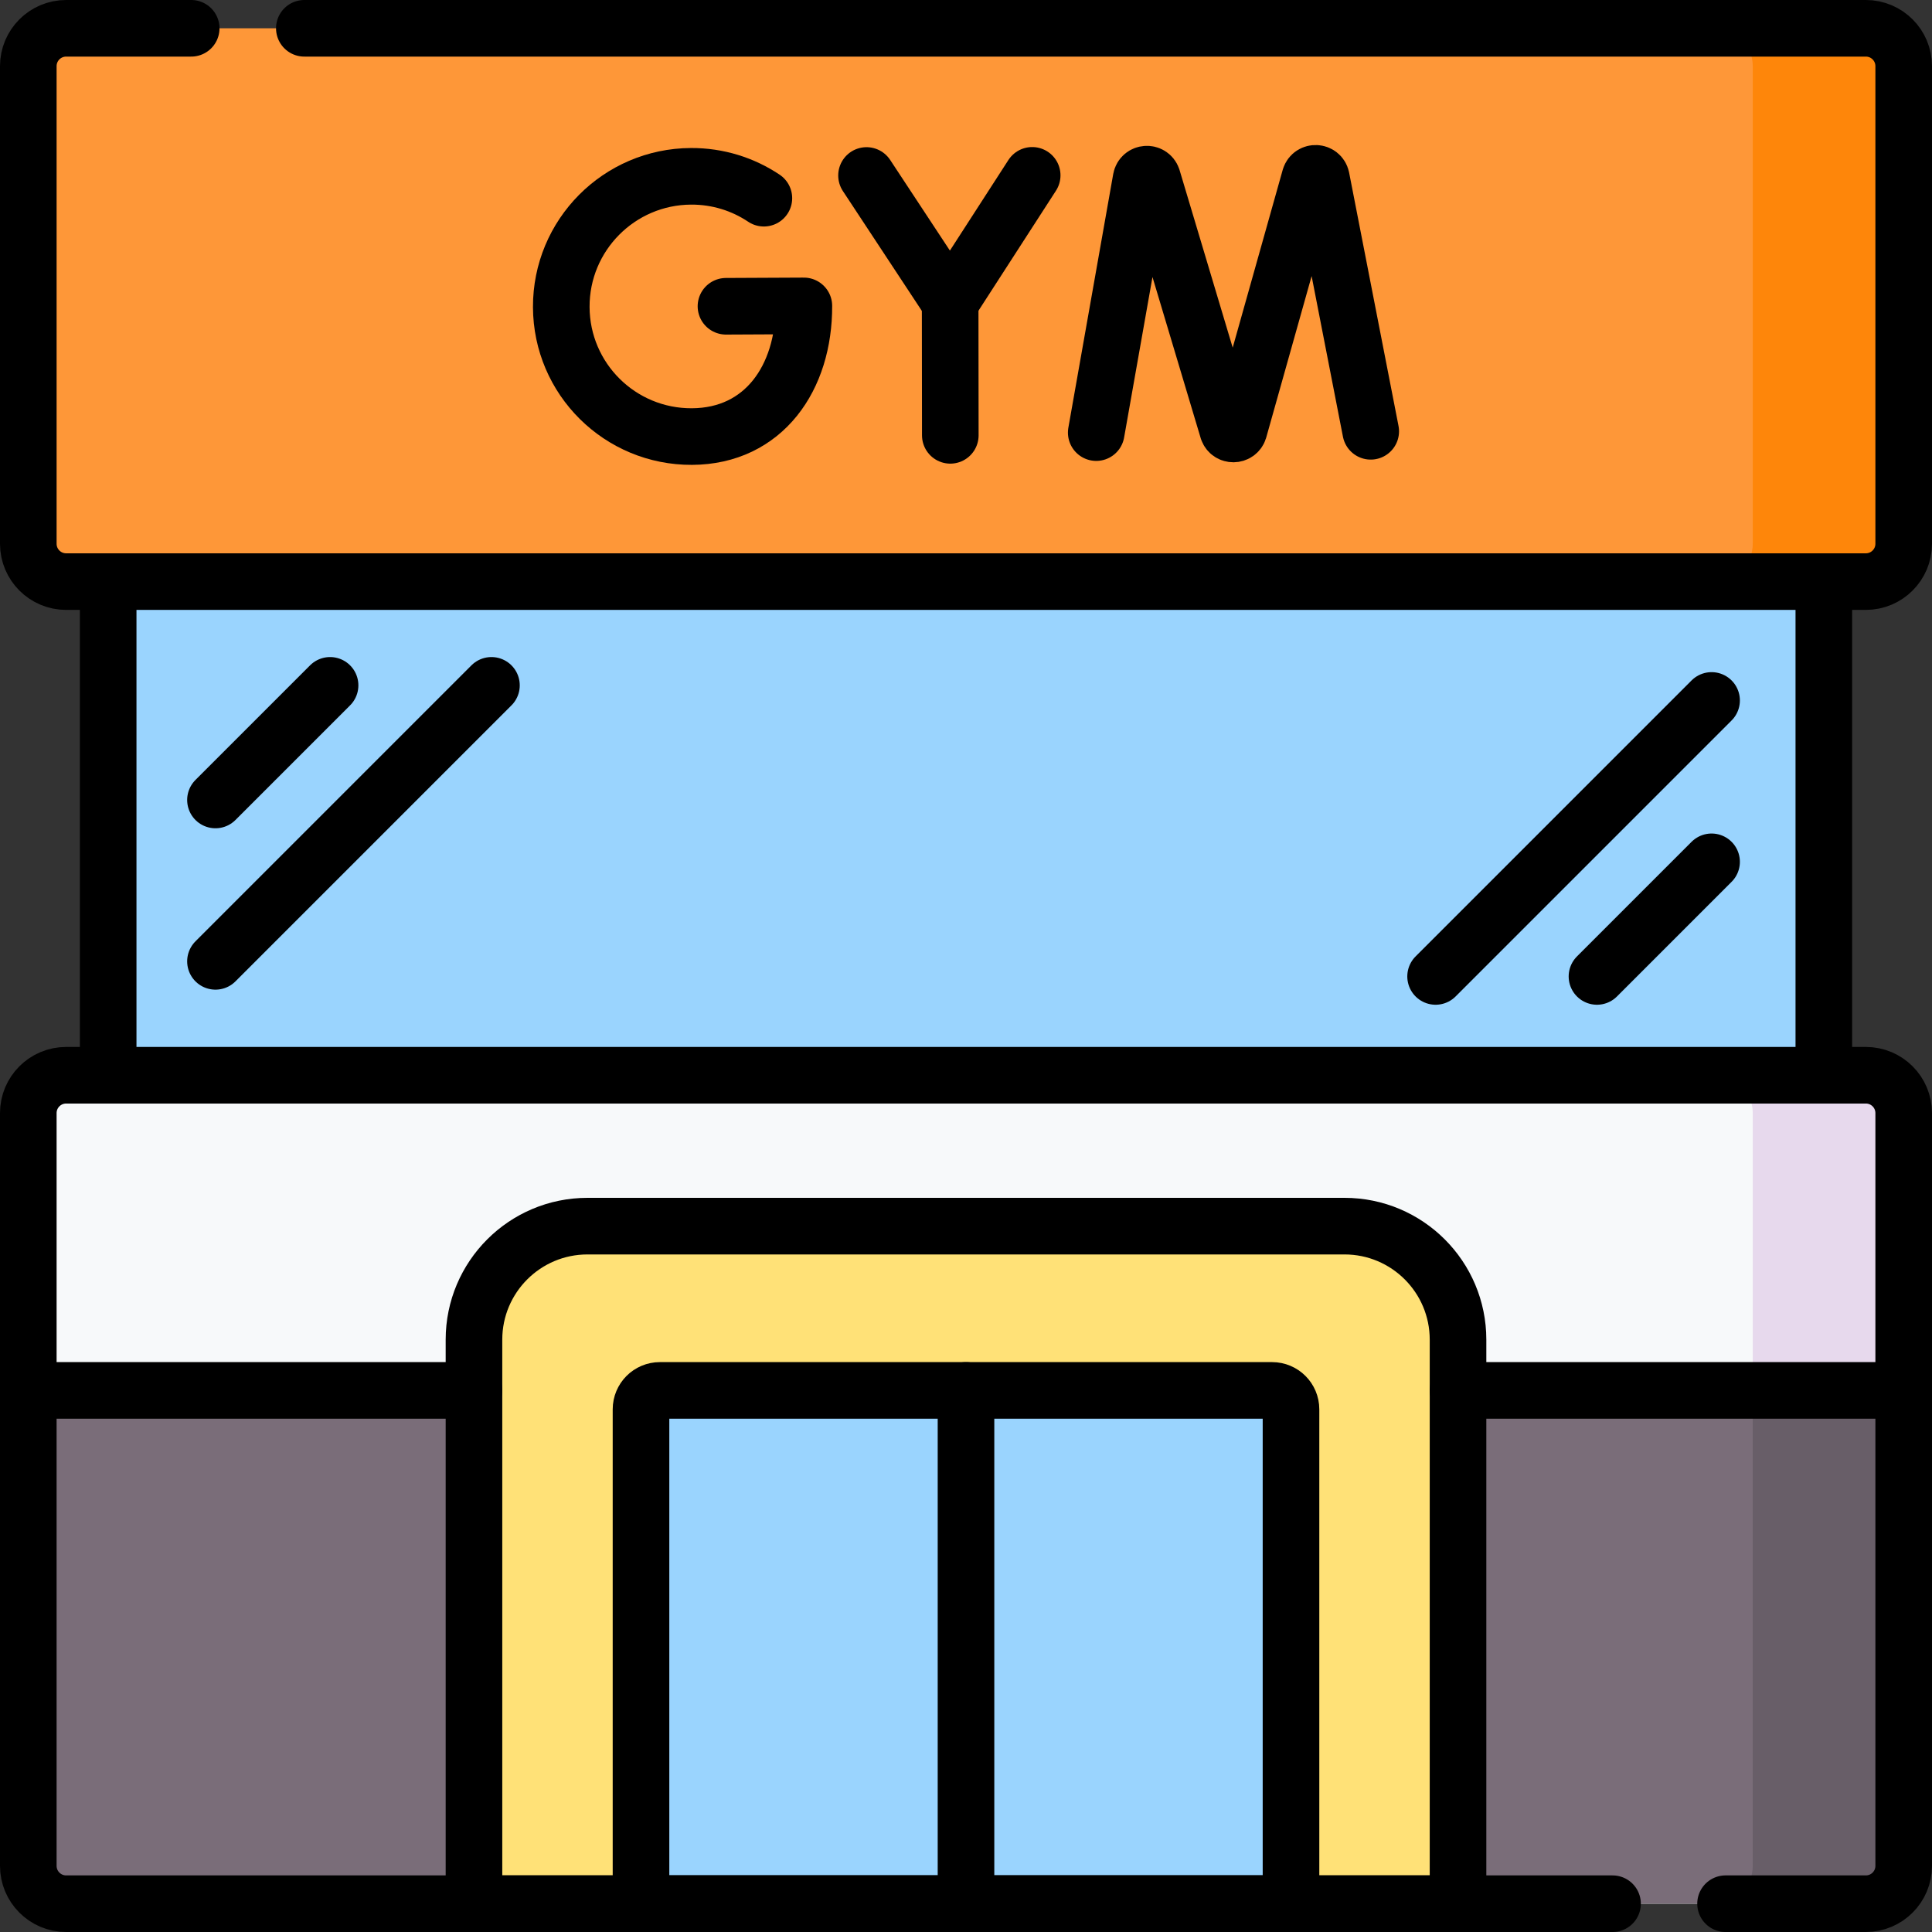
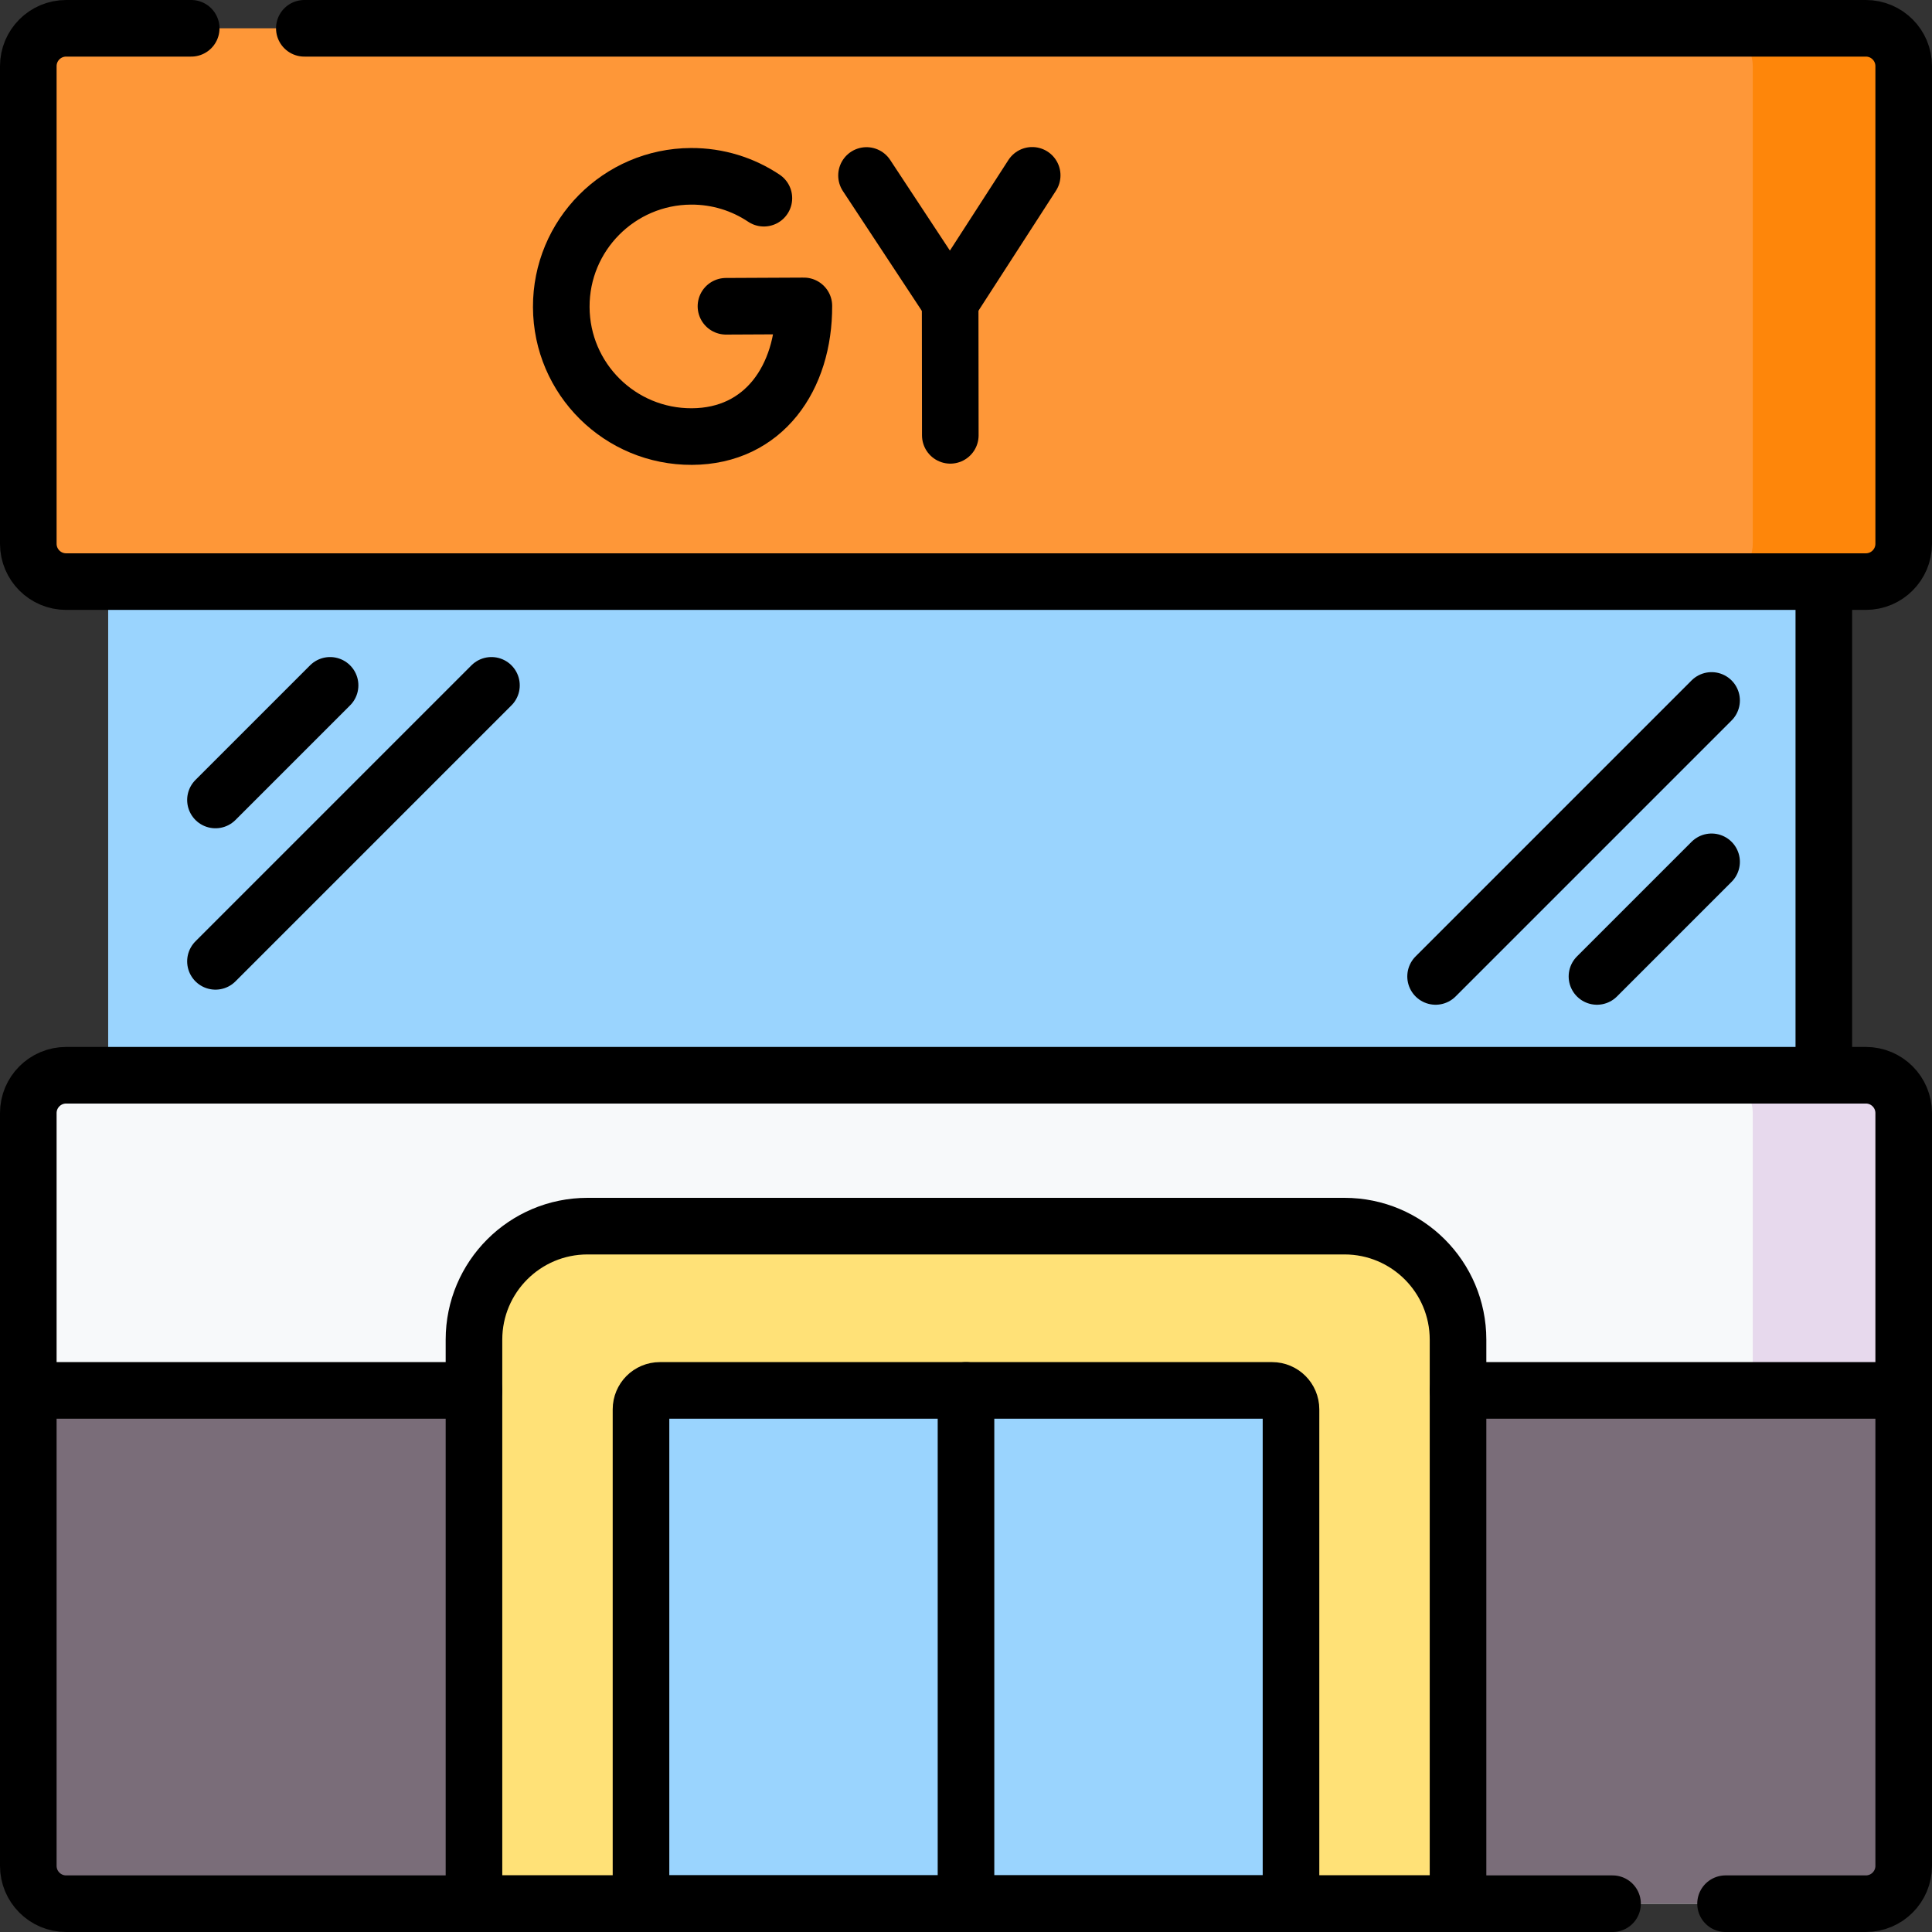
<svg xmlns="http://www.w3.org/2000/svg" version="1.1" id="Capa_1" x="0px" y="0px" viewBox="0 0 512 512" style="enable-background:new 0 0 512 512;" xml:space="preserve" width="512" height="512">
  <rect x="0" y="0" width="512" height="512" fill="#333333" stroke="none" />
  <g>
    <g>
      <g>
        <g>
          <g>
            <rect x="28.668" y="129" style="fill:#9AD4FE;" width="454.665" height="185.654" />
          </g>
        </g>
      </g>
      <g>
        <path style="fill:#F7F9FA;" d="M494.47,504.5H17.53c-5.539,0-10.03-4.491-10.03-10.03V294.98c0-5.539,4.491-10.03,10.03-10.03&#10;&#09;&#09;&#09;&#09;h476.94c5.539,0,10.03,4.491,10.03,10.03v199.49C504.5,500.009,500.009,504.5,494.47,504.5z" />
      </g>
      <path style="fill:#E7D9ED;" d="M494.47,284.95h-40c5.539,0,10.03,4.49,10.03,10.03v199.49c0,5.539-4.491,10.03-10.03,10.03h40&#10;&#09;&#09;&#09;c5.539,0,10.03-4.49,10.03-10.03V294.98C504.5,289.441,500.009,284.95,494.47,284.95z" />
      <g>
        <path style="fill:#7A6D79;" d="M125.607,504.5H17.529c-5.539,0-10.029-4.491-10.029-10.031V368.472h118.107V504.5z" />
        <g>
          <path style="fill:#7A6D79;" d="M494.47,504.5H386.393V368.472H504.5V494.47C504.5,500.009,500.009,504.5,494.47,504.5z" />
-           <path style="fill:#685E68;" d="M464.5,368.472V494.47c0,5.539-4.491,10.03-10.03,10.03h40c5.539,0,10.03-4.49,10.03-10.03&#10;&#09;&#09;&#09;&#09;&#09;V368.472H464.5z" />
          <path style="fill:#FFE177;" d="M386.393,504.5h-44.264L256,468.667L169.872,504.5h-44.264V355.029&#10;&#09;&#09;&#09;&#09;&#09;c0-16.618,13.472-30.09,30.09-30.09h200.606c16.618,0,30.09,13.472,30.09,30.09V504.5z" />
          <path style="fill:#9AD4FE;" d="M342.128,504.5H169.872V373.487c0-2.77,2.245-5.015,5.015-5.015h162.227&#10;&#09;&#09;&#09;&#09;&#09;c2.77,0,5.015,2.245,5.015,5.015V504.5z" />
        </g>
      </g>
      <g>
        <g>
          <path style="fill:#FE9738;" d="M494.47,154.132H17.53c-5.54,0-10.03-4.491-10.03-10.03V17.53c0-5.54,4.491-10.03,10.03-10.03&#10;&#09;&#09;&#09;&#09;&#09;H494.47c5.54,0,10.03,4.491,10.03,10.03v126.572C504.5,149.642,500.009,154.132,494.47,154.132z" />
        </g>
        <path style="fill:#FE860A;" d="M494.47,7.5h-40c5.54,0,10.03,4.491,10.03,10.03v126.572c0,5.54-4.491,10.03-10.03,10.03h40&#10;&#09;&#09;&#09;&#09;c5.54,0,10.03-4.491,10.03-10.03V17.53C504.5,11.991,500.009,7.5,494.47,7.5z" />
      </g>
    </g>
    <g>
      <g>
        <g>
          <g>
-             <line style="fill:none;stroke:#000000;stroke-width:15;stroke-linecap:round;stroke-linejoin:round;stroke-miterlimit:10;" x1="28.668" y1="284.95" x2="28.668" y2="154.132" />
            <line style="fill:none;stroke:#000000;stroke-width:15;stroke-linecap:round;stroke-linejoin:round;stroke-miterlimit:10;" x1="483.332" y1="154.132" x2="483.332" y2="284.95" />
          </g>
        </g>
        <g>
          <line style="fill:none;stroke:#000000;stroke-width:15;stroke-linecap:round;stroke-linejoin:round;stroke-miterlimit:10;" x1="57.1" y1="212" x2="87.474" y2="181.626" />
          <line style="fill:none;stroke:#000000;stroke-width:15;stroke-linecap:round;stroke-linejoin:round;stroke-miterlimit:10;" x1="57.1" y1="254.766" x2="130.24" y2="181.626" />
        </g>
        <g>
          <line style="fill:none;stroke:#000000;stroke-width:15;stroke-linecap:round;stroke-linejoin:round;stroke-miterlimit:10;" x1="453.587" y1="228.393" x2="423.213" y2="258.766" />
          <line style="fill:none;stroke:#000000;stroke-width:15;stroke-linecap:round;stroke-linejoin:round;stroke-miterlimit:10;" x1="453.587" y1="185.626" x2="380.447" y2="258.766" />
        </g>
      </g>
      <g>
        <path style="fill:none;stroke:#000000;stroke-width:15;stroke-linecap:round;stroke-linejoin:round;stroke-miterlimit:10;" d="&#10;&#09;&#09;&#09;&#09;M457.288,504.5h37.182c5.539,0,10.03-4.49,10.03-10.03V294.98c0-5.539-4.491-10.03-10.03-10.03H17.53&#10;&#09;&#09;&#09;&#09;c-5.539,0-10.03,4.49-10.03,10.03v199.49c0,5.539,4.491,10.03,10.03,10.03h409.811" />
      </g>
      <g>
        <line style="fill:none;stroke:#000000;stroke-width:15;stroke-linecap:round;stroke-linejoin:round;stroke-miterlimit:10;" x1="7.5" y1="368.472" x2="125.607" y2="368.472" />
        <g>
          <line style="fill:none;stroke:#000000;stroke-width:15;stroke-linecap:round;stroke-linejoin:round;stroke-miterlimit:10;" x1="504.5" y1="368.472" x2="386.393" y2="368.472" />
          <path style="fill:none;stroke:#000000;stroke-width:15;stroke-linecap:round;stroke-linejoin:round;stroke-miterlimit:10;" d="&#10;&#09;&#09;&#09;&#09;&#09;M386.393,504.5H125.607V355.029c0-16.618,13.472-30.09,30.09-30.09h200.606c16.618,0,30.09,13.472,30.09,30.09V504.5z" />
          <path style="fill:none;stroke:#000000;stroke-width:15;stroke-linecap:round;stroke-linejoin:round;stroke-miterlimit:10;" d="&#10;&#09;&#09;&#09;&#09;&#09;M342.128,504.5H169.872V373.487c0-2.77,2.245-5.015,5.015-5.015h162.227c2.77,0,5.015,2.245,5.015,5.015V504.5z" />
          <line style="fill:none;stroke:#000000;stroke-width:15;stroke-linecap:round;stroke-linejoin:round;stroke-miterlimit:10;" x1="256" y1="368.472" x2="256" y2="504.5" />
        </g>
      </g>
      <g>
        <g>
          <path style="fill:none;stroke:#000000;stroke-width:15;stroke-linecap:round;stroke-linejoin:round;stroke-miterlimit:10;" d="&#10;&#09;&#09;&#09;&#09;&#09;M50.669,7.5H17.53c-5.54,0-10.03,4.491-10.03,10.03v126.572c0,5.54,4.491,10.03,10.03,10.03H494.47&#10;&#09;&#09;&#09;&#09;&#09;c5.54,0,10.03-4.491,10.03-10.03V17.53c0-5.54-4.491-10.03-10.03-10.03H80.652" />
        </g>
        <g>
          <g>
-             <path style="fill:none;stroke:#000000;stroke-width:15;stroke-linecap:round;stroke-linejoin:round;stroke-miterlimit:10;" d="&#10;&#09;&#09;&#09;&#09;&#09;&#09;M290.513,114.646l11.888-67.222c0.297-1.574,2.492-1.732,3.008-0.216l19.971,66.748c0.483,1.421,2.502,1.401,2.96-0.029&#10;&#09;&#09;&#09;&#09;&#09;&#09;l18.818-66.906c0.489-1.525,2.685-1.412,3.011,0.155l13.088,67.123" />
            <path style="fill:none;stroke:#000000;stroke-width:15;stroke-linecap:round;stroke-linejoin:round;stroke-miterlimit:10;" d="&#10;&#09;&#09;&#09;&#09;&#09;&#09;M202.436,52.523c-5.52-3.692-12.167-5.832-19.313-5.798c-19.056,0.091-34.449,15.604-34.381,34.649&#10;&#09;&#09;&#09;&#09;&#09;&#09;s15.572,34.411,34.628,34.321s29.73-15.581,29.662-34.627l-20.644,0.098" />
            <g>
              <polyline style="fill:none;stroke:#000000;stroke-width:15;stroke-linecap:round;stroke-linejoin:round;stroke-miterlimit:10;" points="&#10;&#09;&#09;&#09;&#09;&#09;&#09;&#09;229.636,46.504 251.8,80.138 273.541,46.469 &#09;&#09;&#09;&#09;&#09;&#09;" />
              <line style="fill:none;stroke:#000000;stroke-width:15;stroke-linecap:round;stroke-linejoin:round;stroke-miterlimit:10;" x1="251.84" y1="115.369" x2="251.8" y2="80.138" />
            </g>
          </g>
        </g>
      </g>
    </g>
  </g>
</svg>